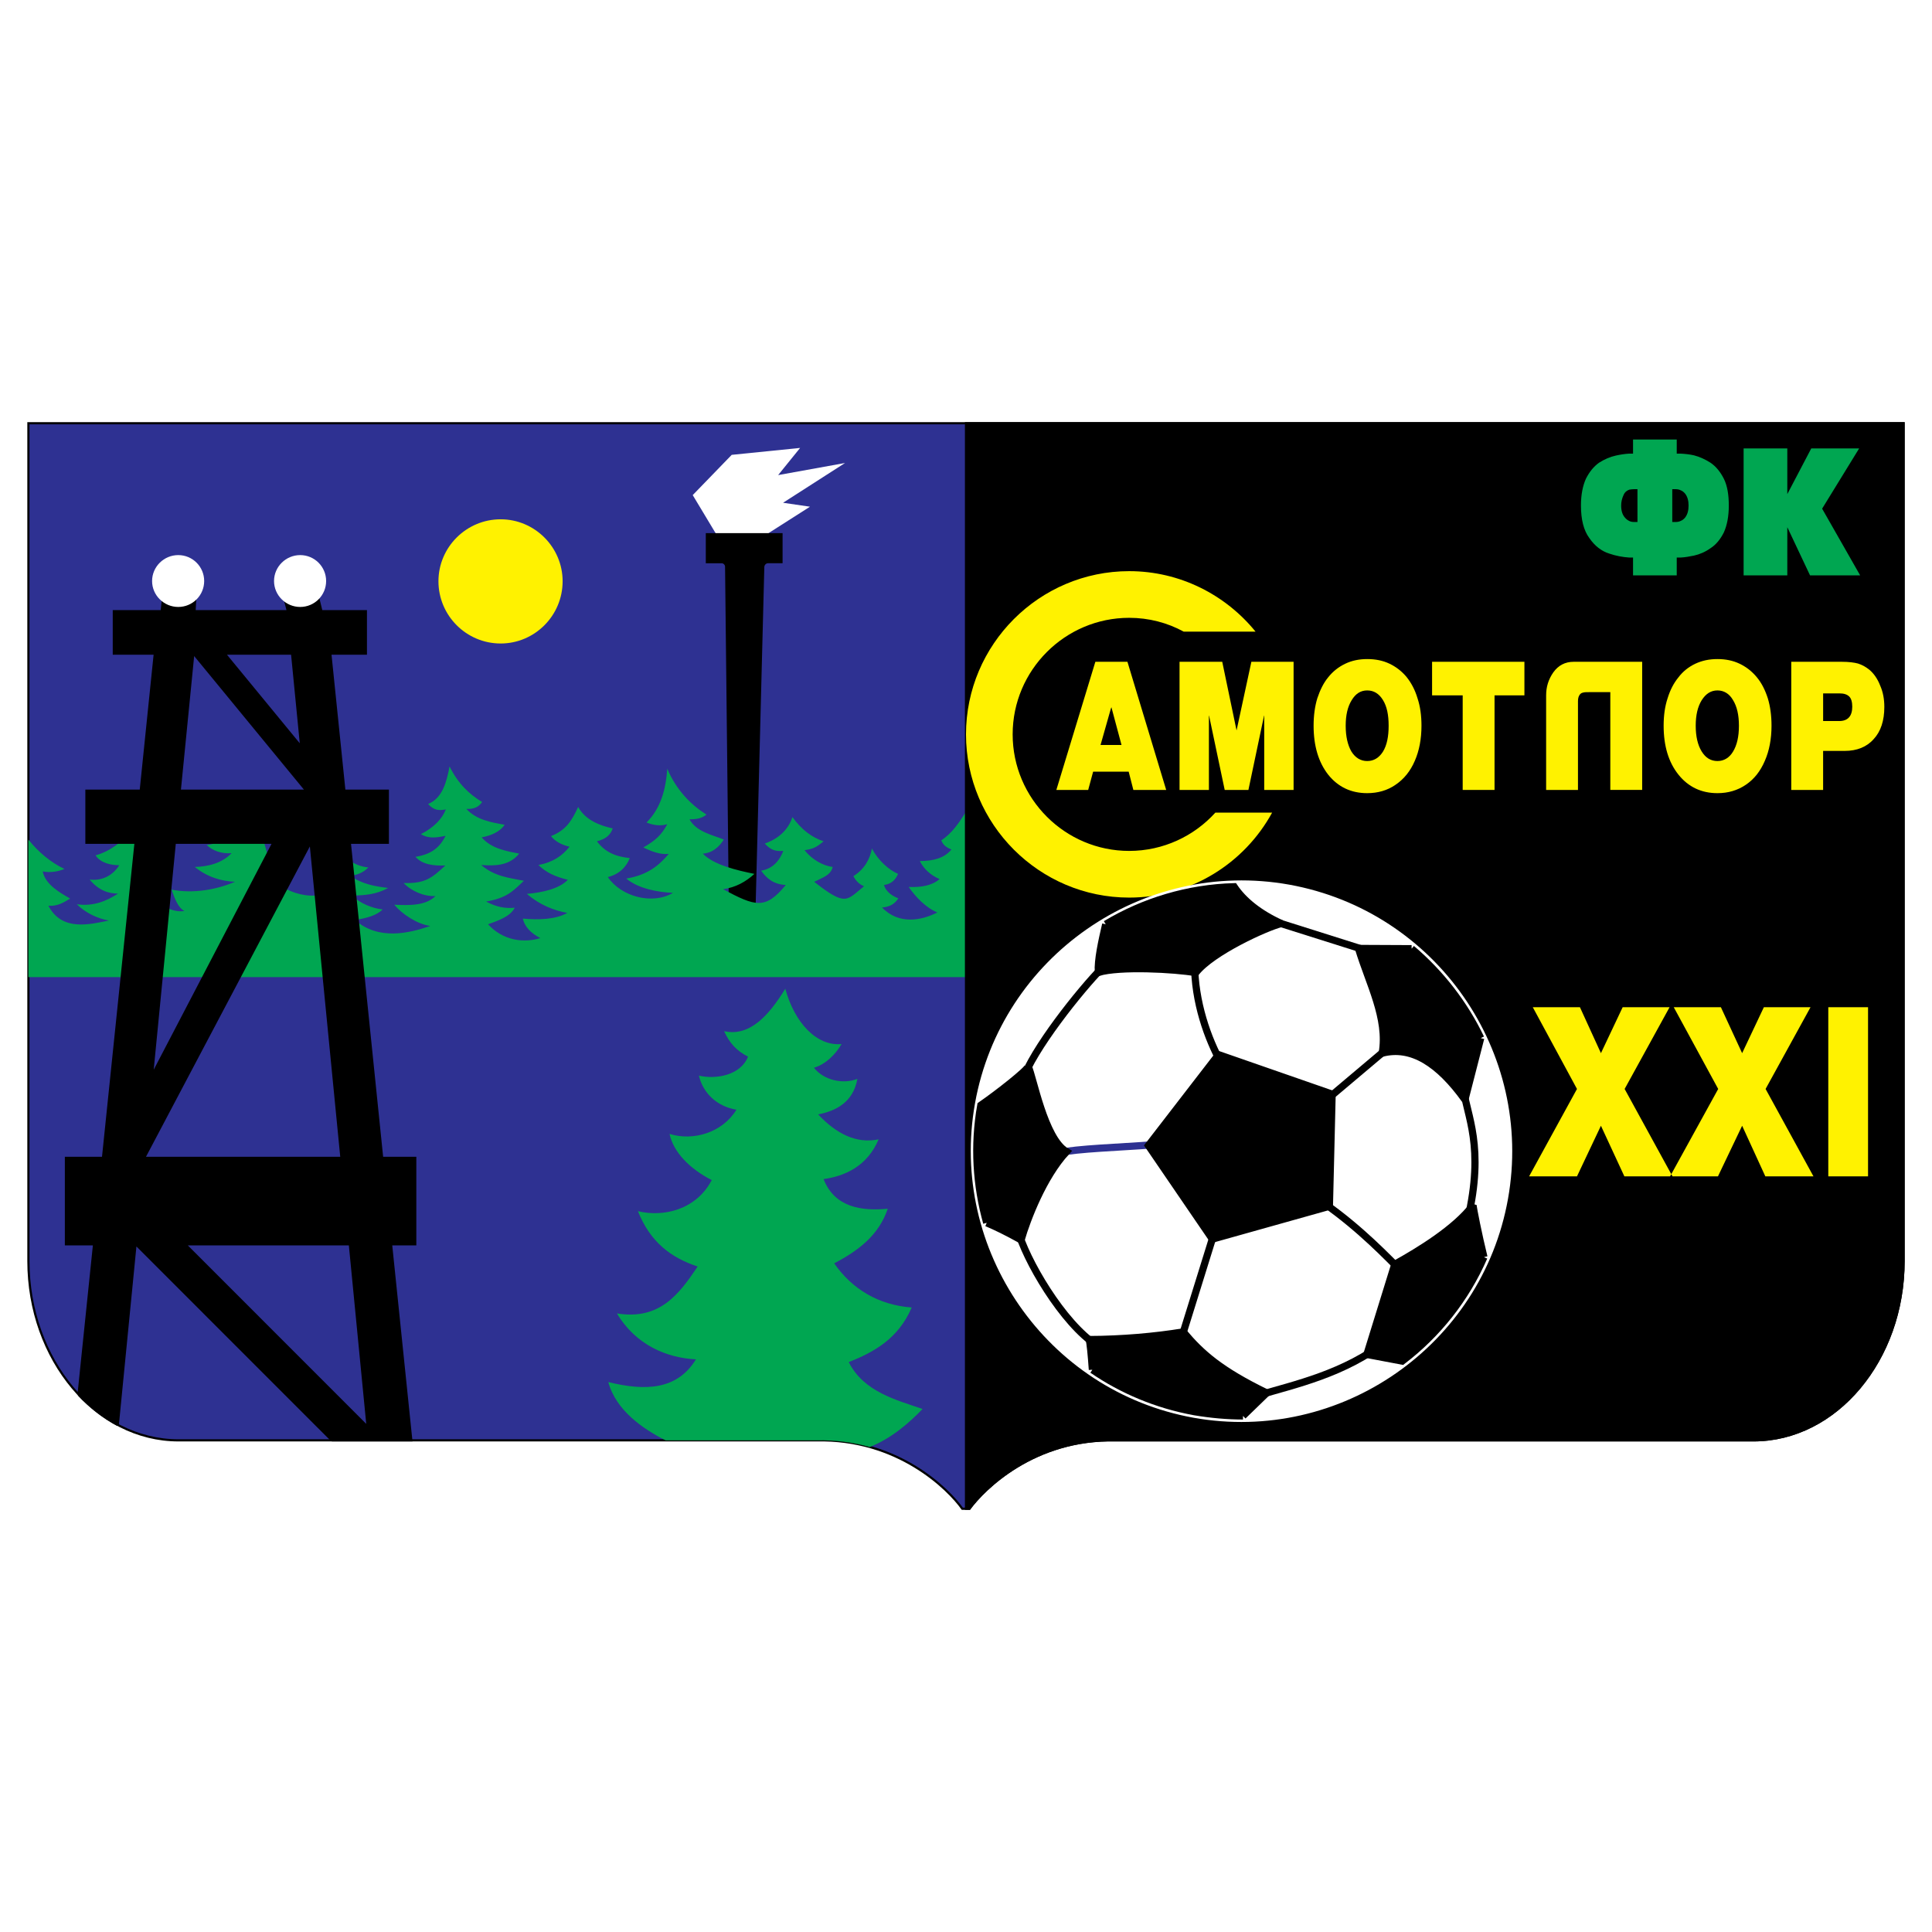
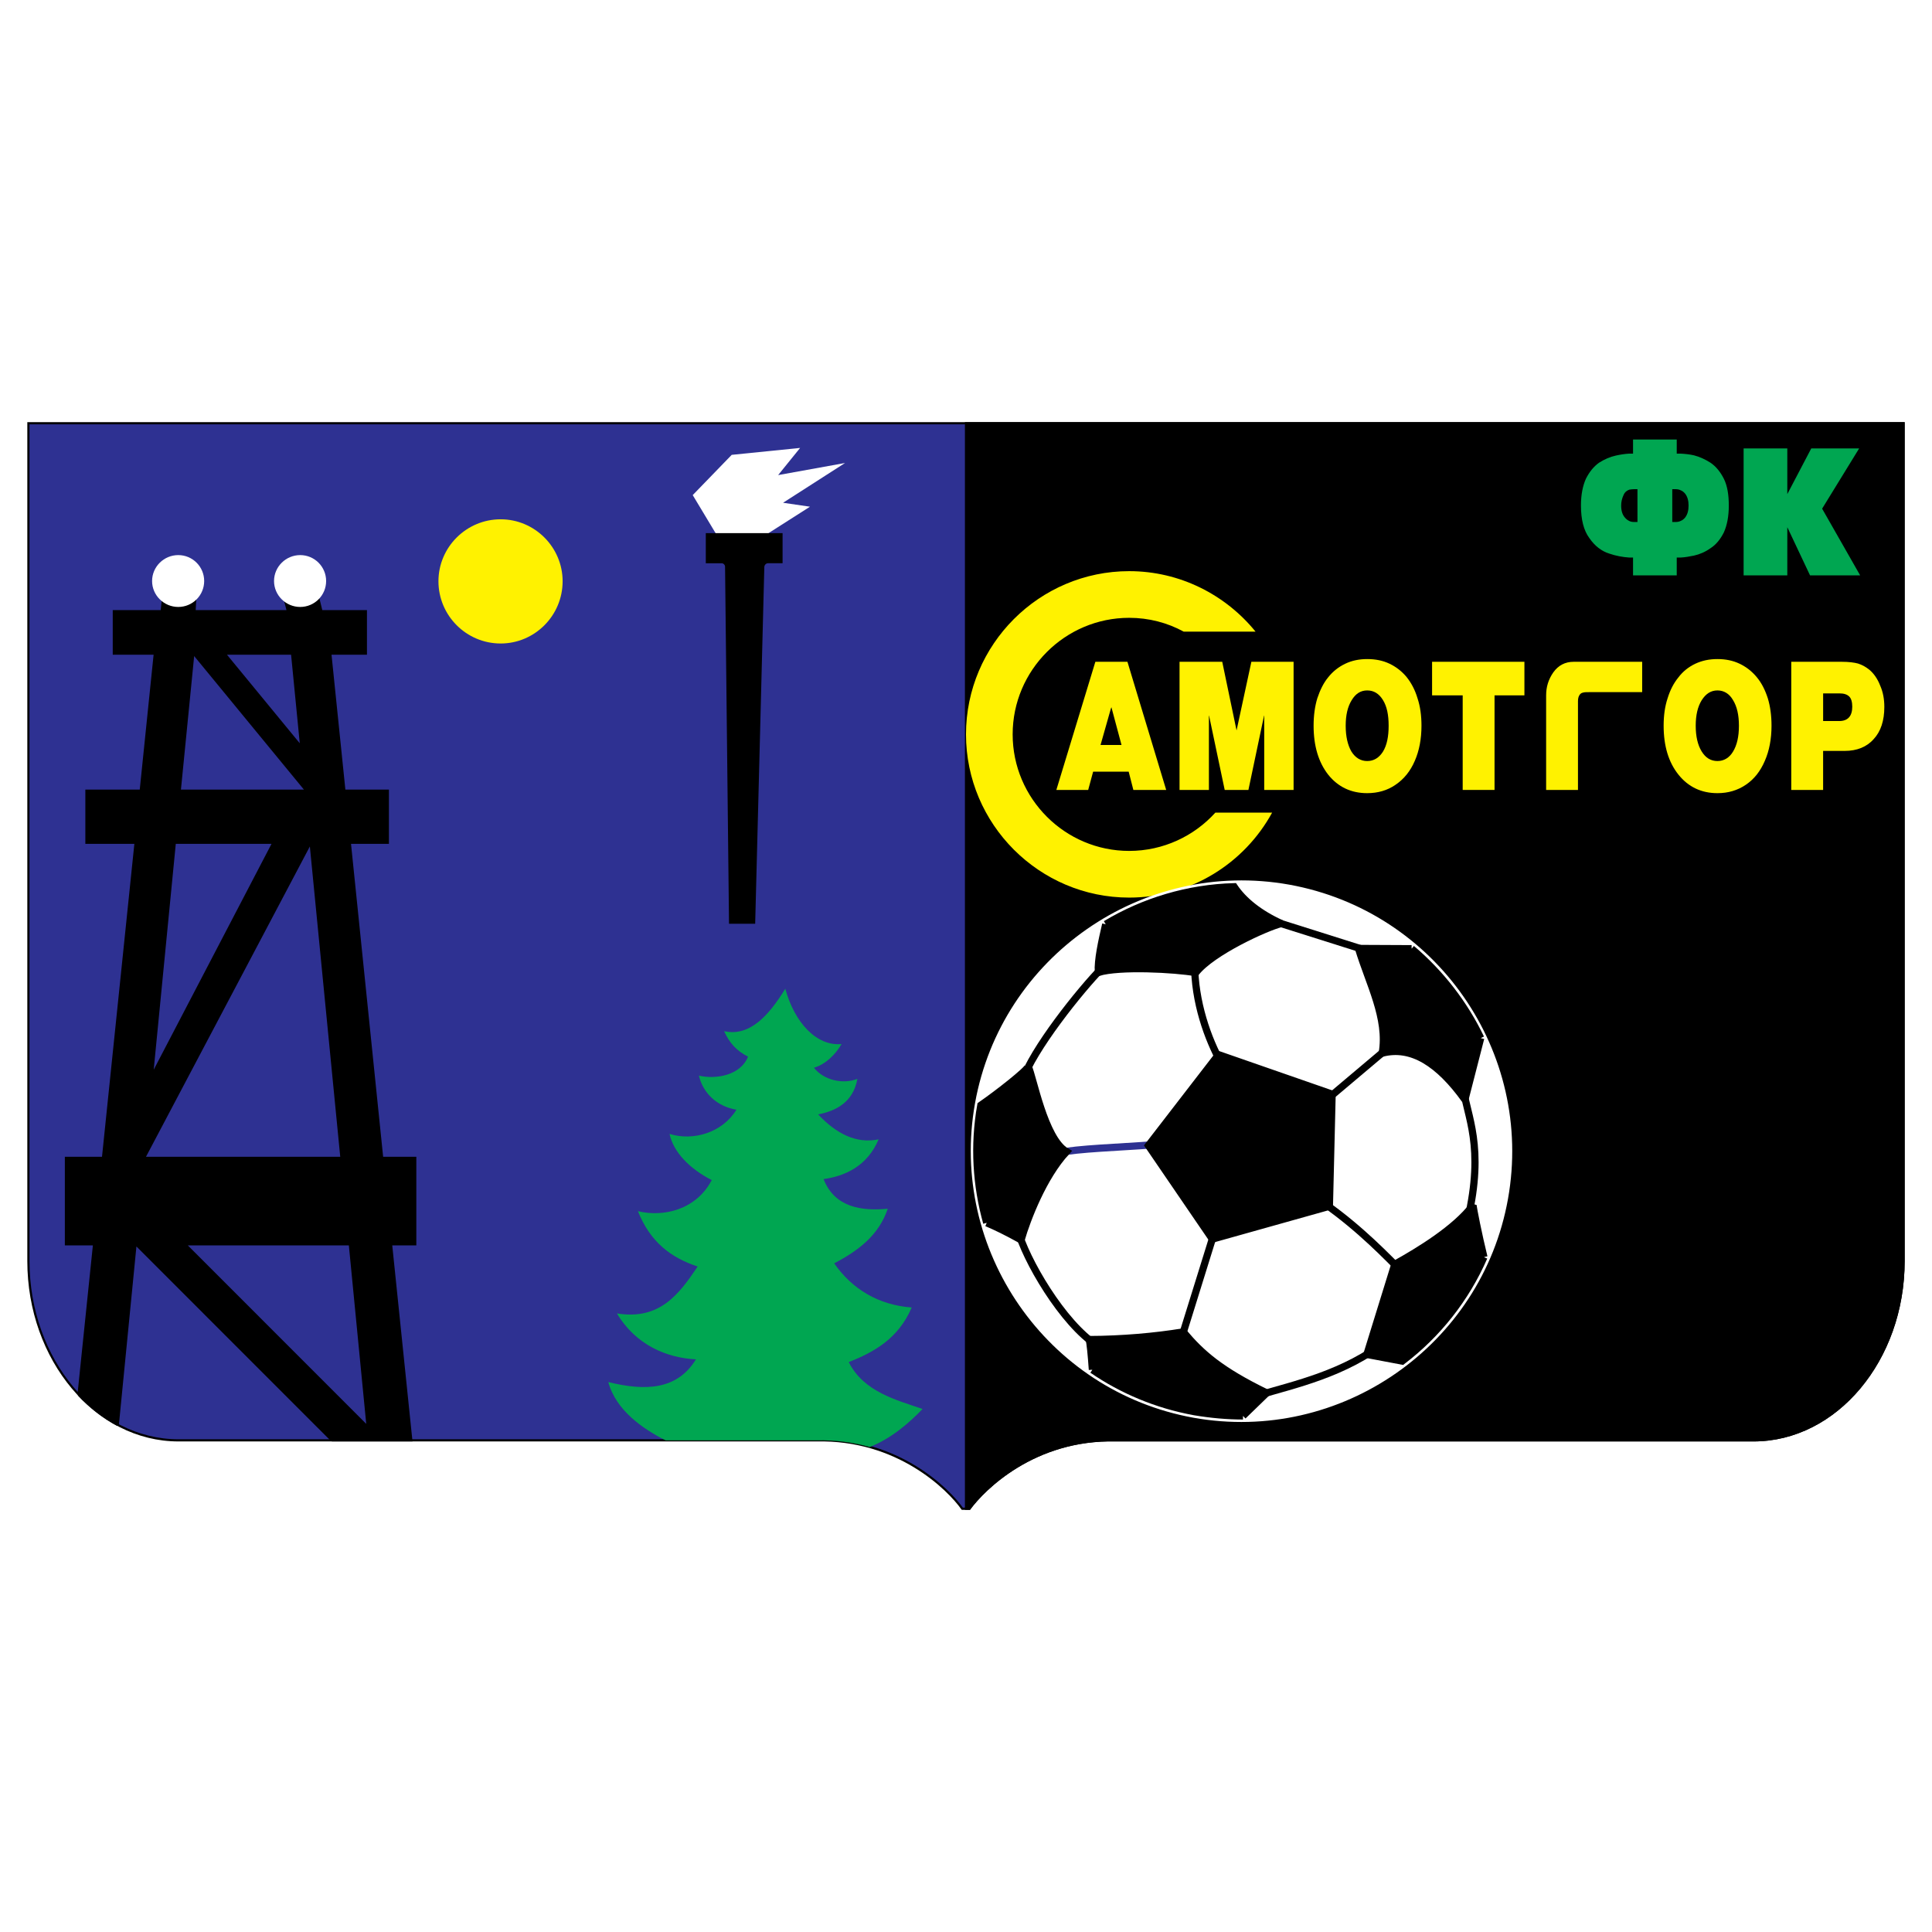
<svg xmlns="http://www.w3.org/2000/svg" version="1.0" id="Layer_1" x="0px" y="0px" width="192.756px" height="192.756px" viewBox="0 0 192.756 192.756" enable-background="new 0 0 192.756 192.756" xml:space="preserve">
  <g>
    <polygon fill-rule="evenodd" clip-rule="evenodd" fill="#FFFFFF" points="0,0 192.756,0 192.756,192.756 0,192.756 0,0  " />
    <path fill-rule="evenodd" clip-rule="evenodd" fill="#2E3192" stroke="#000000" stroke-width="0.216" stroke-miterlimit="2.613" d="   M17.809,143.705h63.619c8.152-0.197,13.202,4.877,14.581,6.824h0.714c1.429-1.947,6.453-7.021,14.605-6.824h63.618   c8.251,0,14.975-8.031,14.975-17.887V42.226H96.378H2.834v83.592C2.834,135.648,9.583,143.705,17.809,143.705L17.809,143.705z" />
    <path fill-rule="evenodd" clip-rule="evenodd" fill="#FFF200" d="M49.951,64.202c3.399,0,6.182-2.784,6.182-6.208   c0-3.399-2.783-6.184-6.182-6.184c-3.423,0-6.207,2.784-6.207,6.184C43.745,61.418,46.528,64.202,49.951,64.202L49.951,64.202z" />
    <polygon fill-rule="evenodd" clip-rule="evenodd" fill="#FFFFFF" points="71.675,53.658 76.059,53.584 80.812,50.554 78.127,50.16    84.31,46.193 77.635,47.4 79.827,44.69 73.004,45.38 69.113,49.396 71.675,53.658  " />
    <path fill-rule="evenodd" clip-rule="evenodd" d="M70.418,56.195h1.576c0.197,0,0.345,0.172,0.345,0.345l0.395,35.625h2.61   l0.912-35.575c0-0.222,0.172-0.395,0.369-0.395h1.453v-3.006h-7.66V56.195L70.418,56.195z" />
-     <path fill-rule="evenodd" clip-rule="evenodd" fill="#00A651" d="M2.834,83.764v13.722h93.543V80.98   c-0.665,1.084-1.428,2.192-2.463,2.857c0.147,0.419,0.468,0.714,1.01,0.912c-0.665,0.837-1.749,1.158-3.152,1.158   c0.345,0.714,1.034,1.404,1.97,1.798c-0.739,0.641-1.798,0.838-3.079,0.789c0.714,1.035,1.749,2.094,2.857,2.538   c-1.576,0.813-3.842,1.257-5.517-0.493c0.689-0.049,1.231-0.296,1.625-0.912c-0.468-0.172-1.231-0.591-1.428-1.33   c0.64-0.098,1.083-0.394,1.404-1.109c-0.936-0.394-2.02-1.379-2.611-2.537c-0.197,1.059-0.739,2.069-1.847,2.759   c0.222,0.443,0.566,0.813,1.059,1.01c-1.749,1.404-1.773,2.069-4.975-0.444c0.911-0.443,1.65-0.665,1.847-1.478   c-0.936-0.123-2.02-0.69-2.808-1.676c0.837-0.123,1.182-0.271,1.896-0.886c-1.183-0.395-2.192-1.158-3.104-2.415   c-0.395,1.232-1.379,2.168-2.759,2.636c0.616,0.69,1.108,0.789,1.848,0.739c-0.345,0.887-0.985,1.774-2.217,1.971   c0.591,0.813,1.256,1.355,2.463,1.429c-2.044,2.488-3.029,2.144-6.256,0.419c1.256-0.172,2.266-0.739,3.128-1.528   c-1.7-0.345-4.064-0.887-5.147-2.02c1.01-0.074,1.65-0.714,2.093-1.404c-1.133-0.469-2.734-0.764-3.424-2.021   c0.764,0,1.207-0.099,1.7-0.468c-1.502-0.936-3.004-2.414-3.916-4.582c-0.147,2.069-0.64,3.941-2.069,5.371   c0.689,0.271,1.354,0.37,2.069,0.172c-0.591,1.084-1.182,1.626-2.389,2.315c0.813,0.395,1.7,0.74,2.537,0.641   c-0.936,1.108-2.044,2.094-4.236,2.464c1.207,1.01,3.128,1.354,4.655,1.428c-2.044,1.208-5.147,0.395-6.502-1.576   c1.108-0.271,1.848-0.986,2.192-1.897c-1.477-0.148-2.512-0.641-3.275-1.675c0.862-0.222,1.33-0.591,1.577-1.282   c-1.207-0.271-2.709-0.788-3.449-2.143c-0.64,1.38-1.207,2.316-2.709,2.907c0.443,0.591,1.207,0.912,1.847,1.06   c-0.714,0.887-1.625,1.552-3.104,1.823c0.813,0.788,1.675,1.158,2.932,1.479c-0.862,0.912-2.611,1.281-4.089,1.404   c1.305,1.109,2.685,1.651,4.039,1.897c-1.158,0.666-2.906,0.714-4.433,0.566c0.172,0.838,0.862,1.503,1.749,1.946   c-1.675,0.518-3.744,0.247-5.222-1.379c0.887-0.321,2.217-0.739,2.66-1.651c-0.96,0.099-1.847-0.074-2.857-0.616   c2.044-0.345,2.66-1.01,3.769-2.07c-1.453-0.295-2.907-0.418-4.261-1.577c1.33,0.099,2.808,0.099,3.793-1.133   c-1.256-0.247-2.783-0.493-3.744-1.626c0.838-0.147,1.823-0.517,2.291-1.256c-1.404-0.246-2.808-0.493-3.817-1.577   c0.665,0.024,1.182-0.123,1.576-0.69c-1.281-0.764-2.414-1.848-3.251-3.548c-0.296,1.528-0.69,3.154-2.143,3.745   c0.616,0.665,1.083,0.665,1.773,0.542c-0.345,0.887-1.133,1.774-2.488,2.463c0.813,0.517,1.675,0.32,2.463,0.173   c-0.517,1.01-1.256,1.823-3.004,2.094c0.665,0.764,1.797,0.912,2.98,0.862c-1.33,1.232-1.995,1.823-4.163,1.749   c0.764,0.813,2.045,1.355,3.177,1.306c-0.985,0.961-2.561,0.936-4.113,0.862c0.763,0.912,2.241,1.922,3.596,2.119   c-2.093,0.714-5.147,1.478-7.512-0.591c1.157-0.197,2.143-0.443,2.759-1.06c-1.109-0.123-2.192-0.591-3.079-1.38   c1.256-0.024,2.438-0.098,3.621-0.763c-1.256-0.148-2.586-0.37-3.769-1.208c0.591-0.074,1.256-0.271,1.798-0.838   c-0.714-0.073-1.453-0.32-2.093-0.887c-0.912,1.208-1.872,2.464-2.783,3.646c-1.231,0.197-2.66-0.148-3.817-0.887   c-1.059-0.542-1.576-5.199-2.488-6.085c-1.306-1.256-2.365,1.749-4.951,1.971c0.542,0.542,1.478,0.911,2.488,0.813   c-0.936,1.01-2.389,1.355-3.67,1.379c1.231,1.01,2.66,1.429,4.015,1.478c-1.823,0.789-4.163,1.207-6.33,0.789   c0.295,0.837,0.64,1.823,1.28,2.119c-0.911,0.197-2.339-0.37-2.857-1.355c-0.887-2.217-1.749-4.41-2.611-6.627   c-0.591,1.035-2.019,2.07-3.399,2.439c0.493,0.764,1.527,0.985,2.365,0.985c-0.566,0.912-1.601,1.601-2.956,1.429   c0.887,1.084,1.896,1.404,2.833,1.404c-1.133,0.739-2.488,1.306-4.113,1.06c0.837,0.837,2.044,1.429,3.202,1.626   c-1.872,0.37-4.679,1.133-6.034-1.478c0.936,0.074,1.552-0.345,2.167-0.715c-0.936-0.542-2.488-1.379-2.734-2.709   c0.714,0.147,1.552,0.024,2.167-0.247C5.15,86.104,3.82,85.021,2.834,83.764L2.834,83.764z" />
    <path fill-rule="evenodd" clip-rule="evenodd" d="M41.43,115.52h-3.301l-3.227-31.436h3.793v-5.198h-4.334l-1.404-13.673h3.547   v-4.237H32.07l-0.296-1.207l-3.325,0.172l0.271,1.035h-1.157h-6.354h-1.798l0.074-1.355l-3.227,0.099l-0.123,1.257h-4.778v4.237   h4.088l-1.404,13.673H8.623v5.198h4.902l-3.251,31.436H6.578v8.623h2.808l-1.551,15.004c1.157,1.232,2.487,2.268,3.916,3.031   l1.774-18.035h0.024l7.66,7.662l6.354,6.357l5.542,5.543h7.931l-2.02-19.562h2.414V115.52L41.43,115.52z M27.563,65.212h1.576   L30.05,74.5l-2.487-3.006l-5.147-6.282H27.563L27.563,65.212z M19.287,65.212h0.025l1.896,2.316l6.354,7.736l2.906,3.523v0.099   h-2.906h-6.354h-3.276L19.287,65.212L19.287,65.212z M17.44,84.084h3.768h6.059l-6.059,11.604l-6.034,11.58L17.44,84.084   L17.44,84.084z M21.208,102.586l6.354-12.022l3.423-6.479l3.079,31.436h-6.502h-6.354h-6.823L21.208,102.586L21.208,102.586z    M27.563,133.234l-6.354-6.332l-2.734-2.76h2.734h6.354h7.339l1.773,18.207L27.563,133.234L27.563,133.234z" />
    <path fill="none" stroke="#000000" stroke-width="0.216" stroke-miterlimit="2.613" d="M33.104,143.705h7.931l-2.02-19.562h2.414   v-8.623h-3.301l-3.227-31.436h3.793v-5.198h-4.334l-1.404-13.673h3.547v-4.237H32.07l-0.296-1.207l-3.325,0.172l0.271,1.035h-9.31   l0.074-1.355l-3.227,0.099l-0.123,1.257h-4.778v4.237h4.088l-1.404,13.673H8.623v5.198h4.902l-3.251,31.436H6.578v8.623h2.808   l-1.551,15.004 M7.835,139.146c1.157,1.232,2.487,2.268,3.916,3.031 M11.75,142.178l1.774-18.035h0.024l19.556,19.562    M36.676,142.35l-18.201-18.207h16.428L36.676,142.35L36.676,142.35z M34.065,115.52H14.386l16.601-31.436L34.065,115.52   L34.065,115.52z M15.174,107.268l2.266-23.184h9.827L15.174,107.268L15.174,107.268z M17.933,78.886l1.354-13.673h0.025   l11.157,13.575v0.099H17.933L17.933,78.886z M22.416,65.212h6.724L30.05,74.5L22.416,65.212L22.416,65.212z" />
    <path fill-rule="evenodd" clip-rule="evenodd" fill="#FFFFFF" d="M29.952,60.556c1.429,0,2.586-1.158,2.586-2.587   c0-1.429-1.158-2.587-2.586-2.587c-1.428,0-2.611,1.158-2.611,2.587C27.341,59.398,28.523,60.556,29.952,60.556L29.952,60.556z" />
    <path fill-rule="evenodd" clip-rule="evenodd" fill="#FFFFFF" d="M17.785,60.556c1.428,0,2.586-1.158,2.586-2.587   c0-1.429-1.158-2.587-2.586-2.587c-1.429,0-2.611,1.158-2.611,2.587C15.174,59.398,16.356,60.556,17.785,60.556L17.785,60.556z" />
    <path fill-rule="evenodd" clip-rule="evenodd" fill="#00A651" d="M66.404,143.705h15.024c1.971-0.051,3.769,0.221,5.345,0.664   c2.167-0.861,3.916-2.389,5.271-3.793c-2.537-0.887-5.862-1.676-7.365-4.682c2.512-0.984,4.951-2.34,6.281-5.445   c-3.325-0.246-5.96-1.848-7.734-4.408c2.414-1.258,4.458-2.809,5.345-5.445c-2.611,0.246-5.295-0.123-6.403-2.957   c2.118-0.295,4.359-1.281,5.492-3.967c-2.217,0.469-4.236-0.566-6.034-2.488c1.773-0.344,3.497-1.207,3.916-3.547   c-1.429,0.566-3.35,0.148-4.335-1.109c1.182-0.344,2.167-1.354,2.759-2.365c-2.488,0.248-4.705-2.143-5.616-5.518   c-1.625,2.635-3.522,4.805-6.108,4.236c0.542,1.184,1.256,1.973,2.389,2.539c-0.739,1.871-3.202,2.291-4.901,1.896   c0.419,1.773,1.823,3.08,3.744,3.4c-1.404,2.291-4.311,3.152-6.675,2.414c0.394,1.822,1.995,3.473,4.212,4.607   c-1.552,2.955-4.778,3.719-7.365,3.104c1.232,3.08,3.276,4.631,5.96,5.52c-1.872,2.783-3.793,5.369-8.054,4.68   c1.896,3.178,5,4.436,7.881,4.582c-1.872,3.055-5.024,3.18-8.743,2.268C61.453,140.723,64.163,142.57,66.404,143.705   L66.404,143.705z" />
    <path fill-rule="evenodd" clip-rule="evenodd" stroke="#000000" stroke-width="0.216" stroke-miterlimit="2.613" d="   M96.378,150.529h0.345c1.429-1.947,6.453-7.021,14.605-6.824h63.618c8.251,0,14.975-8.031,14.975-17.887V42.226H96.378V150.529   L96.378,150.529z" />
    <polygon fill-rule="evenodd" clip-rule="evenodd" fill="#00A651" points="181.794,50.75 185.488,44.739 180.71,44.739    178.32,49.297 178.32,44.739 173.961,44.739 173.961,57.403 178.32,57.403 178.32,52.599 180.587,57.403 185.587,57.403    181.794,50.75  " />
    <path fill-rule="evenodd" clip-rule="evenodd" fill="#00A651" d="M170.661,46.168c-0.542-0.345-1.084-0.592-1.65-0.739   c-0.443-0.099-0.887-0.148-1.354-0.172c-0.123,0-0.246,0-0.369,0v-1.404h-4.359v1.404c-0.124,0-0.247,0-0.37,0   c-0.443,0.024-0.911,0.099-1.354,0.197c-0.566,0.123-1.133,0.37-1.675,0.715c-0.518,0.369-0.961,0.911-1.306,1.601   c-0.319,0.714-0.492,1.602-0.492,2.661c0,1.404,0.271,2.488,0.837,3.252c0.542,0.788,1.207,1.306,1.995,1.552   c0.641,0.221,1.306,0.345,1.995,0.394c0.123,0,0.246,0,0.37,0v1.774h4.359v-1.774c0.123,0,0.246,0,0.369,0   c0.443-0.024,0.887-0.099,1.354-0.197c0.566-0.124,1.133-0.369,1.65-0.739c0.542-0.345,0.985-0.887,1.33-1.577   c0.32-0.714,0.492-1.601,0.492-2.685c0-1.06-0.147-1.971-0.492-2.661S171.203,46.538,170.661,46.168L170.661,46.168z    M163.371,52.081h-0.296c-0.197,0-0.369-0.024-0.518-0.099c-0.147-0.074-0.296-0.172-0.418-0.32   c-0.271-0.295-0.395-0.689-0.395-1.231c0-0.345,0.074-0.69,0.246-1.06c0.099-0.247,0.296-0.419,0.566-0.518   c0.148-0.024,0.32-0.049,0.518-0.049h0.296V52.081L163.371,52.081z M168.124,51.638c-0.123,0.148-0.271,0.271-0.468,0.345   c-0.148,0.074-0.32,0.099-0.542,0.099h-0.271v-3.277h0.271c0.222,0,0.394,0.025,0.542,0.099c0.197,0.074,0.345,0.197,0.468,0.345   c0.246,0.32,0.345,0.714,0.345,1.183C168.469,50.923,168.37,51.317,168.124,51.638L168.124,51.638z" />
    <polygon fill-rule="evenodd" clip-rule="evenodd" fill="#FFF200" points="123.372,72.875 121.943,66.026 117.683,66.026    117.683,78.812 120.613,78.812 120.613,71.322 122.189,78.812 124.555,78.812 126.131,71.322 126.131,78.812 129.062,78.812    129.062,66.026 124.85,66.026 123.372,72.875  " />
    <path fill-rule="evenodd" clip-rule="evenodd" fill="#FFF200" d="M110.836,66.026h-1.552l-3.892,12.786h3.177l0.493-1.823h1.773   h1.773l0.468,1.823h3.275l-3.867-12.786H110.836L110.836,66.026z M110.836,74.328h-1.035l1.035-3.646l0.049-0.123l1.01,3.77   H110.836L110.836,74.328z" />
    <path fill-rule="evenodd" clip-rule="evenodd" fill="#FFF200" d="M187.582,68.391c-0.271-0.69-0.641-1.208-1.084-1.577   c-0.37-0.296-0.739-0.493-1.134-0.616c-0.369-0.099-0.911-0.172-1.625-0.172h-0.394h-4.631v12.786h3.178v-3.893h1.453h0.689   c1.231,0,2.217-0.395,2.906-1.183c0.714-0.764,1.059-1.848,1.059-3.203C188,69.77,187.877,69.056,187.582,68.391L187.582,68.391z    M184.478,71.569c-0.221,0.246-0.541,0.369-0.984,0.369h-0.147h-1.453v-2.759h1.453h0.172c0.443,0,0.764,0.099,0.985,0.32   c0.197,0.197,0.296,0.542,0.296,1.01C184.799,70.953,184.7,71.322,184.478,71.569L184.478,71.569z" />
-     <path fill-rule="evenodd" clip-rule="evenodd" fill="#FFF200" d="M154.972,67.085c-0.492,0.714-0.714,1.453-0.714,2.291v9.436   h3.177v-8.845c0-0.271,0.05-0.468,0.148-0.616c0.073-0.124,0.196-0.222,0.345-0.247c0.147-0.049,0.344-0.049,0.591-0.049h2.143   v9.756h3.178V66.026h-6.822C156.13,66.026,155.465,66.395,154.972,67.085L154.972,67.085z" />
+     <path fill-rule="evenodd" clip-rule="evenodd" fill="#FFF200" d="M154.972,67.085c-0.492,0.714-0.714,1.453-0.714,2.291v9.436   h3.177v-8.845c0-0.271,0.05-0.468,0.148-0.616c0.073-0.124,0.196-0.222,0.345-0.247c0.147-0.049,0.344-0.049,0.591-0.049h2.143   h3.178V66.026h-6.822C156.13,66.026,155.465,66.395,154.972,67.085L154.972,67.085z" />
    <path fill-rule="evenodd" clip-rule="evenodd" fill="#FFF200" d="M175.267,67.553c-0.468-0.566-1.034-1.01-1.699-1.33   s-1.404-0.468-2.217-0.468s-1.527,0.148-2.217,0.468c-0.665,0.32-1.231,0.764-1.675,1.355c-0.468,0.566-0.837,1.281-1.084,2.094   c-0.271,0.813-0.394,1.725-0.394,2.735c0,2.021,0.492,3.646,1.478,4.878c0.985,1.232,2.291,1.848,3.892,1.848   c1.059,0,1.995-0.271,2.833-0.838c0.837-0.566,1.452-1.355,1.896-2.39c0.443-1.01,0.665-2.193,0.665-3.499   c0-1.01-0.123-1.921-0.369-2.735C176.104,68.834,175.759,68.144,175.267,67.553L175.267,67.553z M172.902,74.993   c-0.369,0.616-0.911,0.936-1.552,0.936c-0.665,0-1.183-0.32-1.576-0.96c-0.394-0.641-0.592-1.503-0.592-2.562   c0-1.059,0.198-1.897,0.592-2.538c0.419-0.665,0.936-0.985,1.576-0.985s1.183,0.32,1.552,0.961   c0.395,0.641,0.591,1.478,0.591,2.562S173.297,74.353,172.902,74.993L172.902,74.993z" />
    <path fill-rule="evenodd" clip-rule="evenodd" fill="#FFF200" d="M140.342,67.553c-0.468-0.566-1.034-1.01-1.699-1.33   s-1.404-0.468-2.241-0.468c-0.788,0-1.527,0.148-2.192,0.468s-1.231,0.764-1.699,1.355c-0.468,0.566-0.812,1.281-1.084,2.094   c-0.246,0.813-0.369,1.725-0.369,2.735c0,2.021,0.492,3.646,1.453,4.878c0.985,1.232,2.29,1.848,3.892,1.848   c1.059,0,2.02-0.271,2.832-0.838c0.838-0.566,1.478-1.355,1.922-2.39c0.442-1.01,0.664-2.193,0.664-3.499   c0-1.01-0.123-1.921-0.394-2.735C141.18,68.834,140.81,68.144,140.342,67.553L140.342,67.553z M137.978,74.993   c-0.395,0.616-0.911,0.936-1.576,0.936c-0.641,0-1.183-0.32-1.577-0.96c-0.369-0.641-0.565-1.503-0.565-2.562   c0-1.059,0.196-1.897,0.591-2.538c0.394-0.665,0.911-0.985,1.552-0.985c0.665,0,1.182,0.32,1.576,0.961   c0.394,0.641,0.566,1.478,0.566,2.562S138.371,74.353,137.978,74.993L137.978,74.993z" />
    <polygon fill-rule="evenodd" clip-rule="evenodd" fill="#FFF200" points="142.879,69.376 145.933,69.376 145.933,78.812    149.11,78.812 149.11,69.376 152.091,69.376 152.091,66.026 142.879,66.026 142.879,69.376  " />
    <path fill-rule="evenodd" clip-rule="evenodd" fill="#FFF200" d="M112.658,89.553c6.133,0,11.502-3.424,14.261-8.475h-5.665   c-2.118,2.34-5.196,3.818-8.596,3.818c-6.403,0-11.625-5.223-11.625-11.628c0-6.405,5.222-11.628,11.625-11.628   c1.97,0,3.817,0.493,5.443,1.38h7.167c-2.98-3.671-7.537-6.036-12.61-6.036c-8.966,0-16.28,7.317-16.28,16.285   C96.378,82.236,103.692,89.553,112.658,89.553L112.658,89.553z" />
-     <path fill-rule="evenodd" clip-rule="evenodd" fill="#FFF200" d="M166.745,117.146l0.123,0.221h-0.123h4.655l2.413-5.051   l2.315,5.051h4.803l-4.778-8.721l4.482-8.154h-4.655l-2.167,4.582l-2.118-4.582h-4.704l4.434,8.154L166.745,117.146   L166.745,117.146z M186.375,100.492v16.875h-3.966v-16.875H186.375L186.375,100.492z M162.09,108.646l4.655,8.5l-0.123,0.221h0.123   h-4.68l-2.34-5.051l-2.39,5.051h-4.777l4.777-8.721l-4.408-8.154h4.704l2.094,4.582l2.167-4.582h4.68L162.09,108.646   L162.09,108.646z" />
    <path fill-rule="evenodd" clip-rule="evenodd" fill="#FFFFFF" stroke="#FFFFFF" stroke-width="1.224" stroke-miterlimit="2.613" d="   M128.52,88.864c14.335,2.586,23.891,16.333,21.329,30.648s-16.329,23.896-30.664,21.334c-14.31-2.586-23.866-16.357-21.305-30.672   C100.441,95.885,114.21,86.301,128.52,88.864L128.52,88.864z" />
    <path fill="none" stroke="#2E3192" stroke-width="0.72" stroke-miterlimit="2.613" d="M115.022,114.215   c-3.473,0.27-7.438,0.369-9.531,0.812" />
    <path fill="none" stroke="#000000" stroke-width="0.72" stroke-miterlimit="2.613" d="M132.017,119.98   c3.769,2.635,6.503,5.566,7.808,6.848 M109.998,96.525c-2.217,2.242-6.994,8.229-8.005,11.334 M119.185,96.058   c-0.024,3.892,1.33,7.612,2.685,10.052 M126.476,91.721l9.753,3.08 M138.766,104.311l-7.241,6.109 M145.957,108.449   c0.395,2.908,2.192,5.914,0.469,13.256 M125.515,139.221c3.62-1.084,8.646-2.143,12.882-5.494 M121.278,122.566l-3.325,10.691    M101.525,122.641c0.739,2.932,4.507,9.436,7.98,11.629" />
    <path fill-rule="evenodd" clip-rule="evenodd" d="M108.988,136.658c-0.099-1.428-0.222-2.734-0.32-3.006   c3.35-0.023,6.478-0.295,9.385-0.764c1.822,2.168,3.719,3.844,8.324,6.086l-2.364,2.291c-1.577,0-3.202-0.148-4.828-0.42   C115.417,140.156,111.969,138.703,108.988,136.658L108.988,136.658z M140.835,94.653c2.905,2.464,5.271,5.519,6.896,8.919   l-1.576,6.135c-2.586-3.598-5.319-5.396-8.251-4.633c0.616-3.473-1.33-6.996-2.364-10.446L140.835,94.653L140.835,94.653z    M148.051,125.424c-1.822,4.164-4.654,7.713-8.152,10.373c-1.034-0.197-2.068-0.395-3.522-0.666l2.784-8.992   c2.438-1.355,6.034-3.547,7.807-5.889C146.992,120.621,147.509,123.207,148.051,125.424L148.051,125.424z M98.446,122   c-1.034-3.695-1.305-7.688-0.59-11.727c1.748-1.209,4.654-3.498,4.728-3.869c0.493,1.012,1.602,7.219,3.818,8.5   c-2.315,2.514-3.916,6.701-4.532,8.795C100.393,122.887,99.383,122.395,98.446,122L98.446,122z M110.318,92.214   c3.817-2.291,8.227-3.622,12.808-3.745c0.936,1.404,2.537,2.686,4.704,3.671c-1.503,0.37-6.896,2.833-8.521,4.903   c-2.069-0.37-7.636-0.665-9.729-0.024C109.506,95.787,109.924,93.914,110.318,92.214L110.318,92.214z M121.574,105.223l11.33,3.941   l-0.271,11.186l-11.675,3.275l-6.379-9.336L121.574,105.223L121.574,105.223z" />
    <path fill="none" stroke="#000000" stroke-width="0.72" stroke-miterlimit="2.613" d="M108.988,136.658   c-0.099-1.428-0.222-2.734-0.32-3.006c3.35-0.023,6.478-0.295,9.385-0.764c1.822,2.168,3.719,3.844,8.324,6.086 M126.377,138.975   l-2.364,2.291 M124.013,141.266c-1.577,0-3.202-0.148-4.828-0.42c-3.768-0.689-7.216-2.143-10.196-4.188 M140.835,94.653   c2.905,2.464,5.271,5.519,6.896,8.919 M147.73,103.572l-1.576,6.135 M146.154,109.707c-2.586-3.598-5.319-5.396-8.251-4.633   c0.616-3.473-1.33-6.996-2.364-10.446 M135.539,94.628l5.296,0.025 M148.051,125.424c-1.822,4.164-4.654,7.713-8.152,10.373   c-1.034-0.197-2.068-0.395-3.522-0.666 M136.376,135.131l2.784-8.992 M139.16,126.139c2.438-1.355,6.034-3.547,7.807-5.889   c0.025,0.371,0.542,2.957,1.084,5.174 M98.446,122c-1.034-3.695-1.305-7.688-0.59-11.727c1.748-1.209,4.654-3.498,4.728-3.869   c0.493,1.012,1.602,7.219,3.818,8.5c-2.315,2.514-3.916,6.701-4.532,8.795C100.393,122.887,99.383,122.395,98.446,122    M110.318,92.214c3.817-2.291,8.227-3.622,12.808-3.745c0.936,1.404,2.537,2.686,4.704,3.671c-1.503,0.37-6.896,2.833-8.521,4.903   c-2.069-0.37-7.636-0.665-9.729-0.024C109.506,95.787,109.924,93.914,110.318,92.214 M121.574,105.223l11.33,3.941l-0.271,11.186   l-11.675,3.275l-6.379-9.336L121.574,105.223L121.574,105.223z" />
  </g>
</svg>